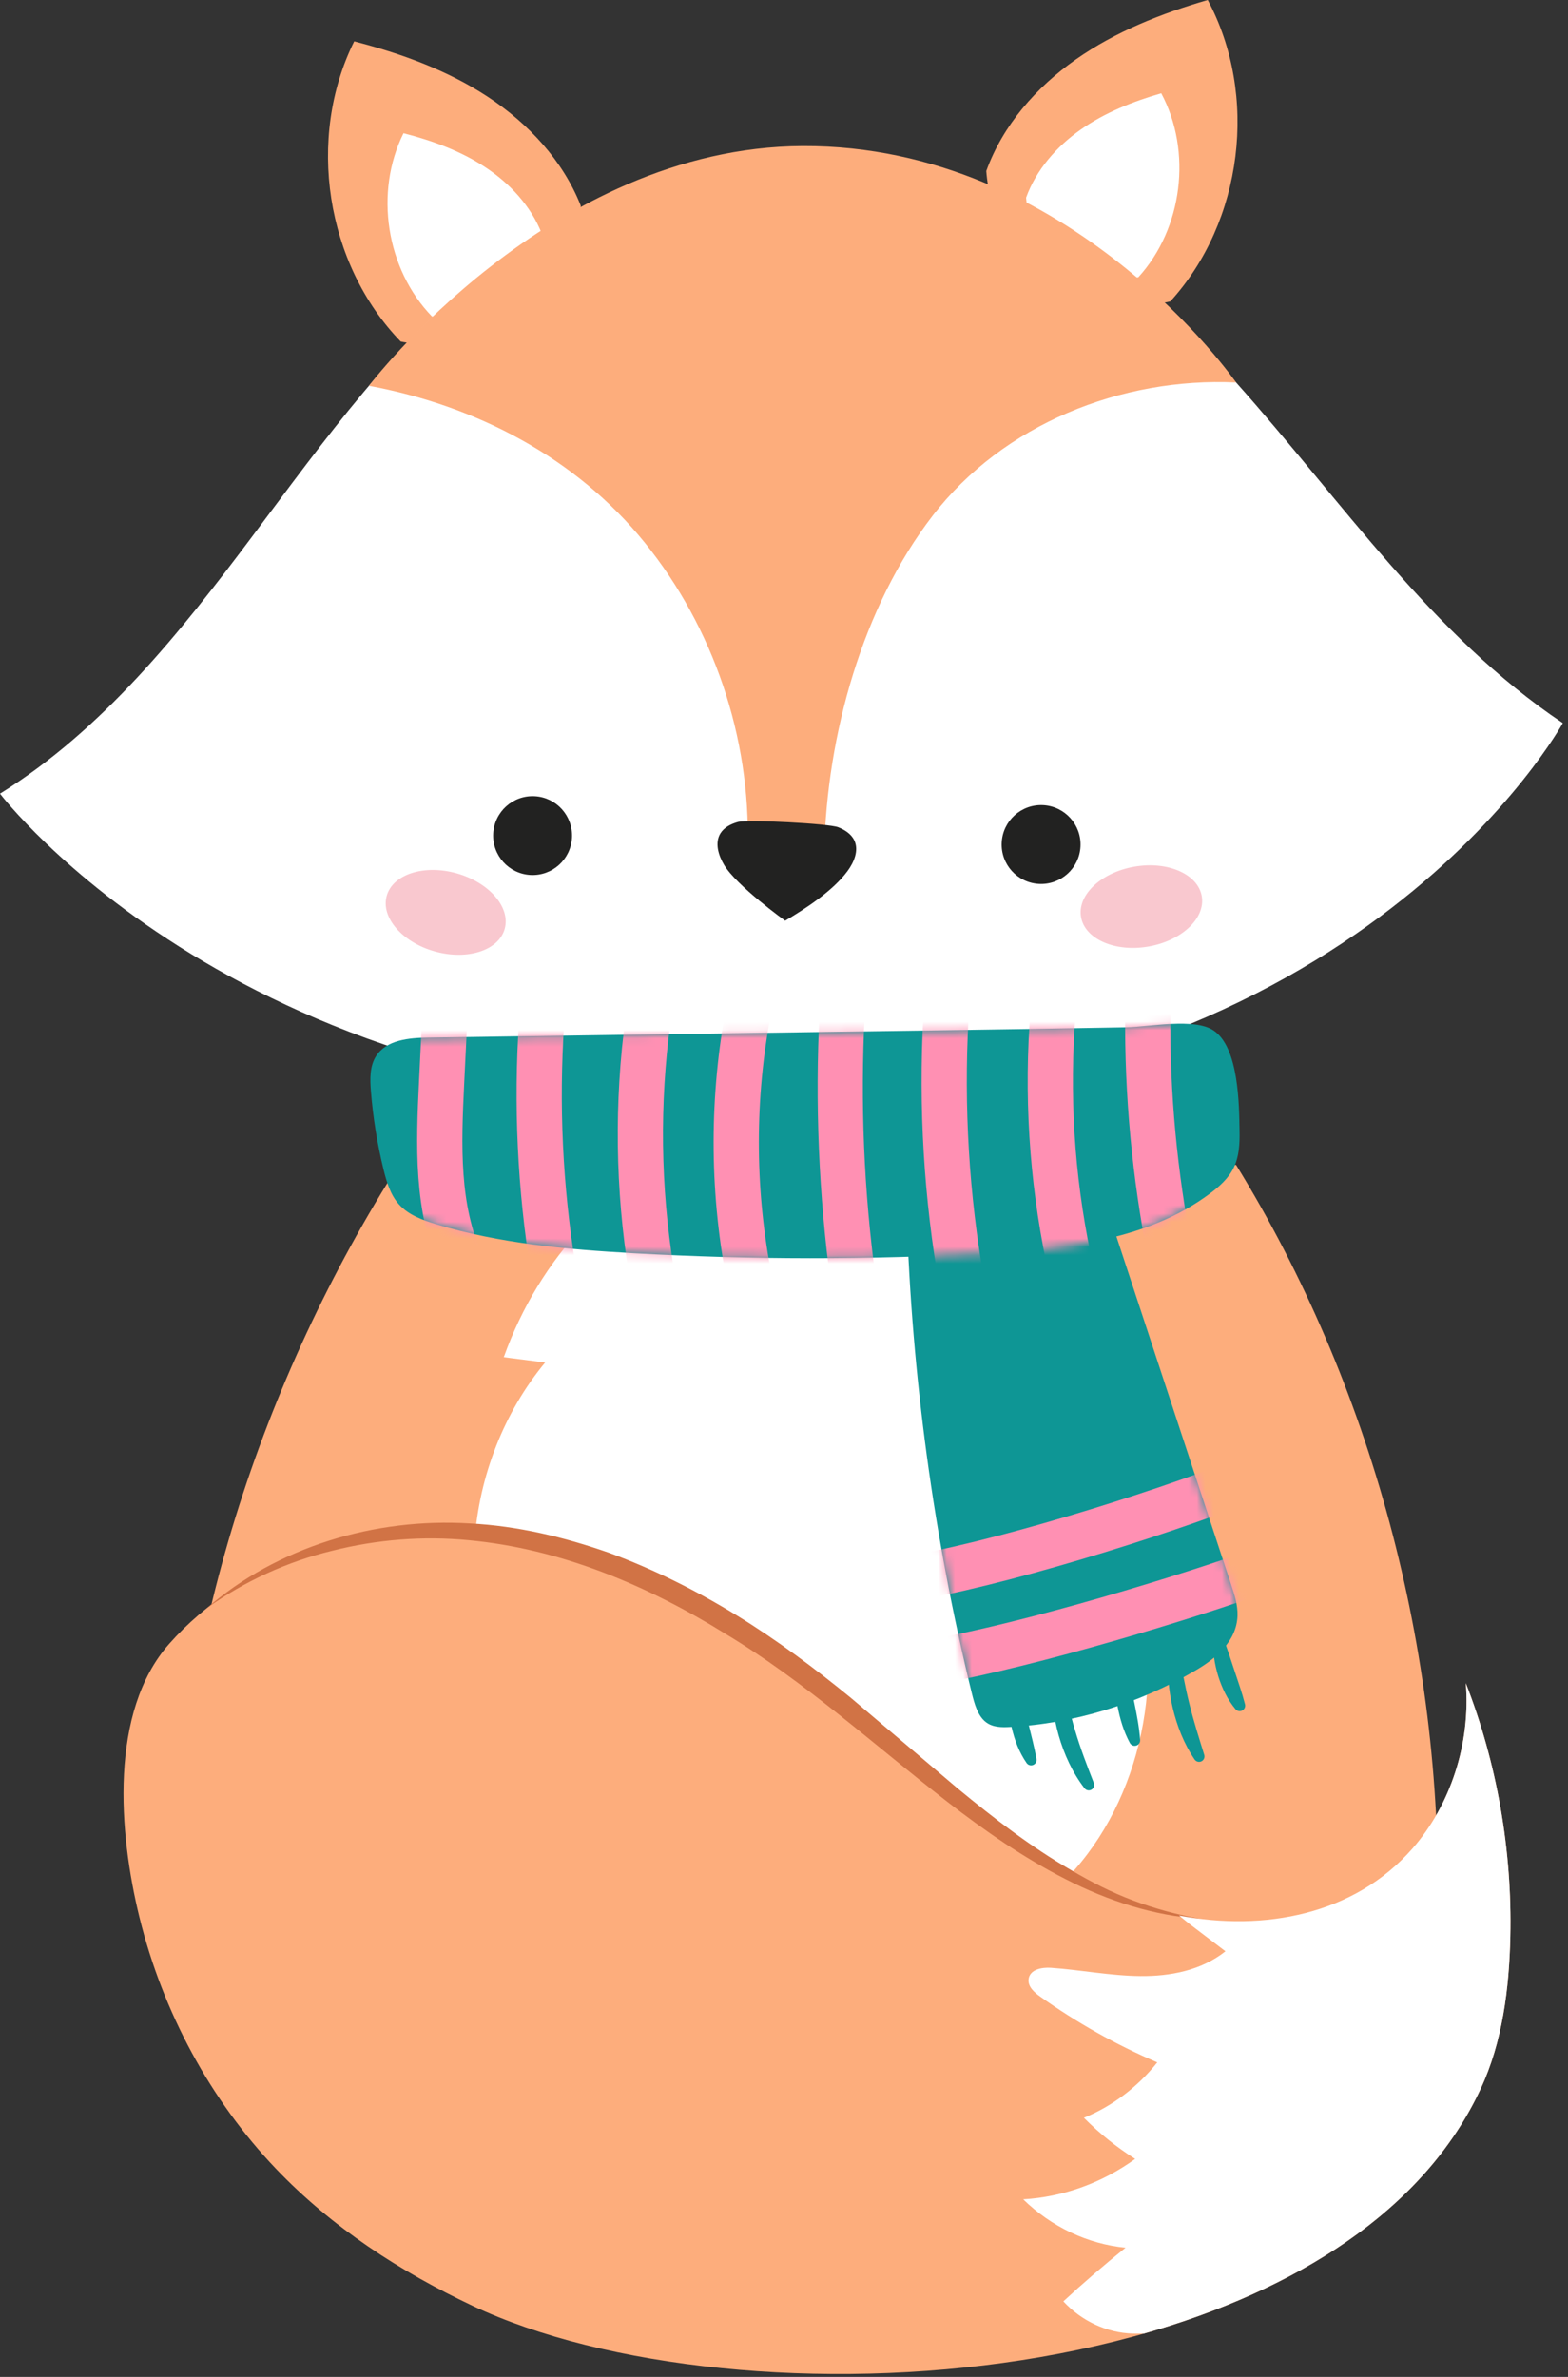
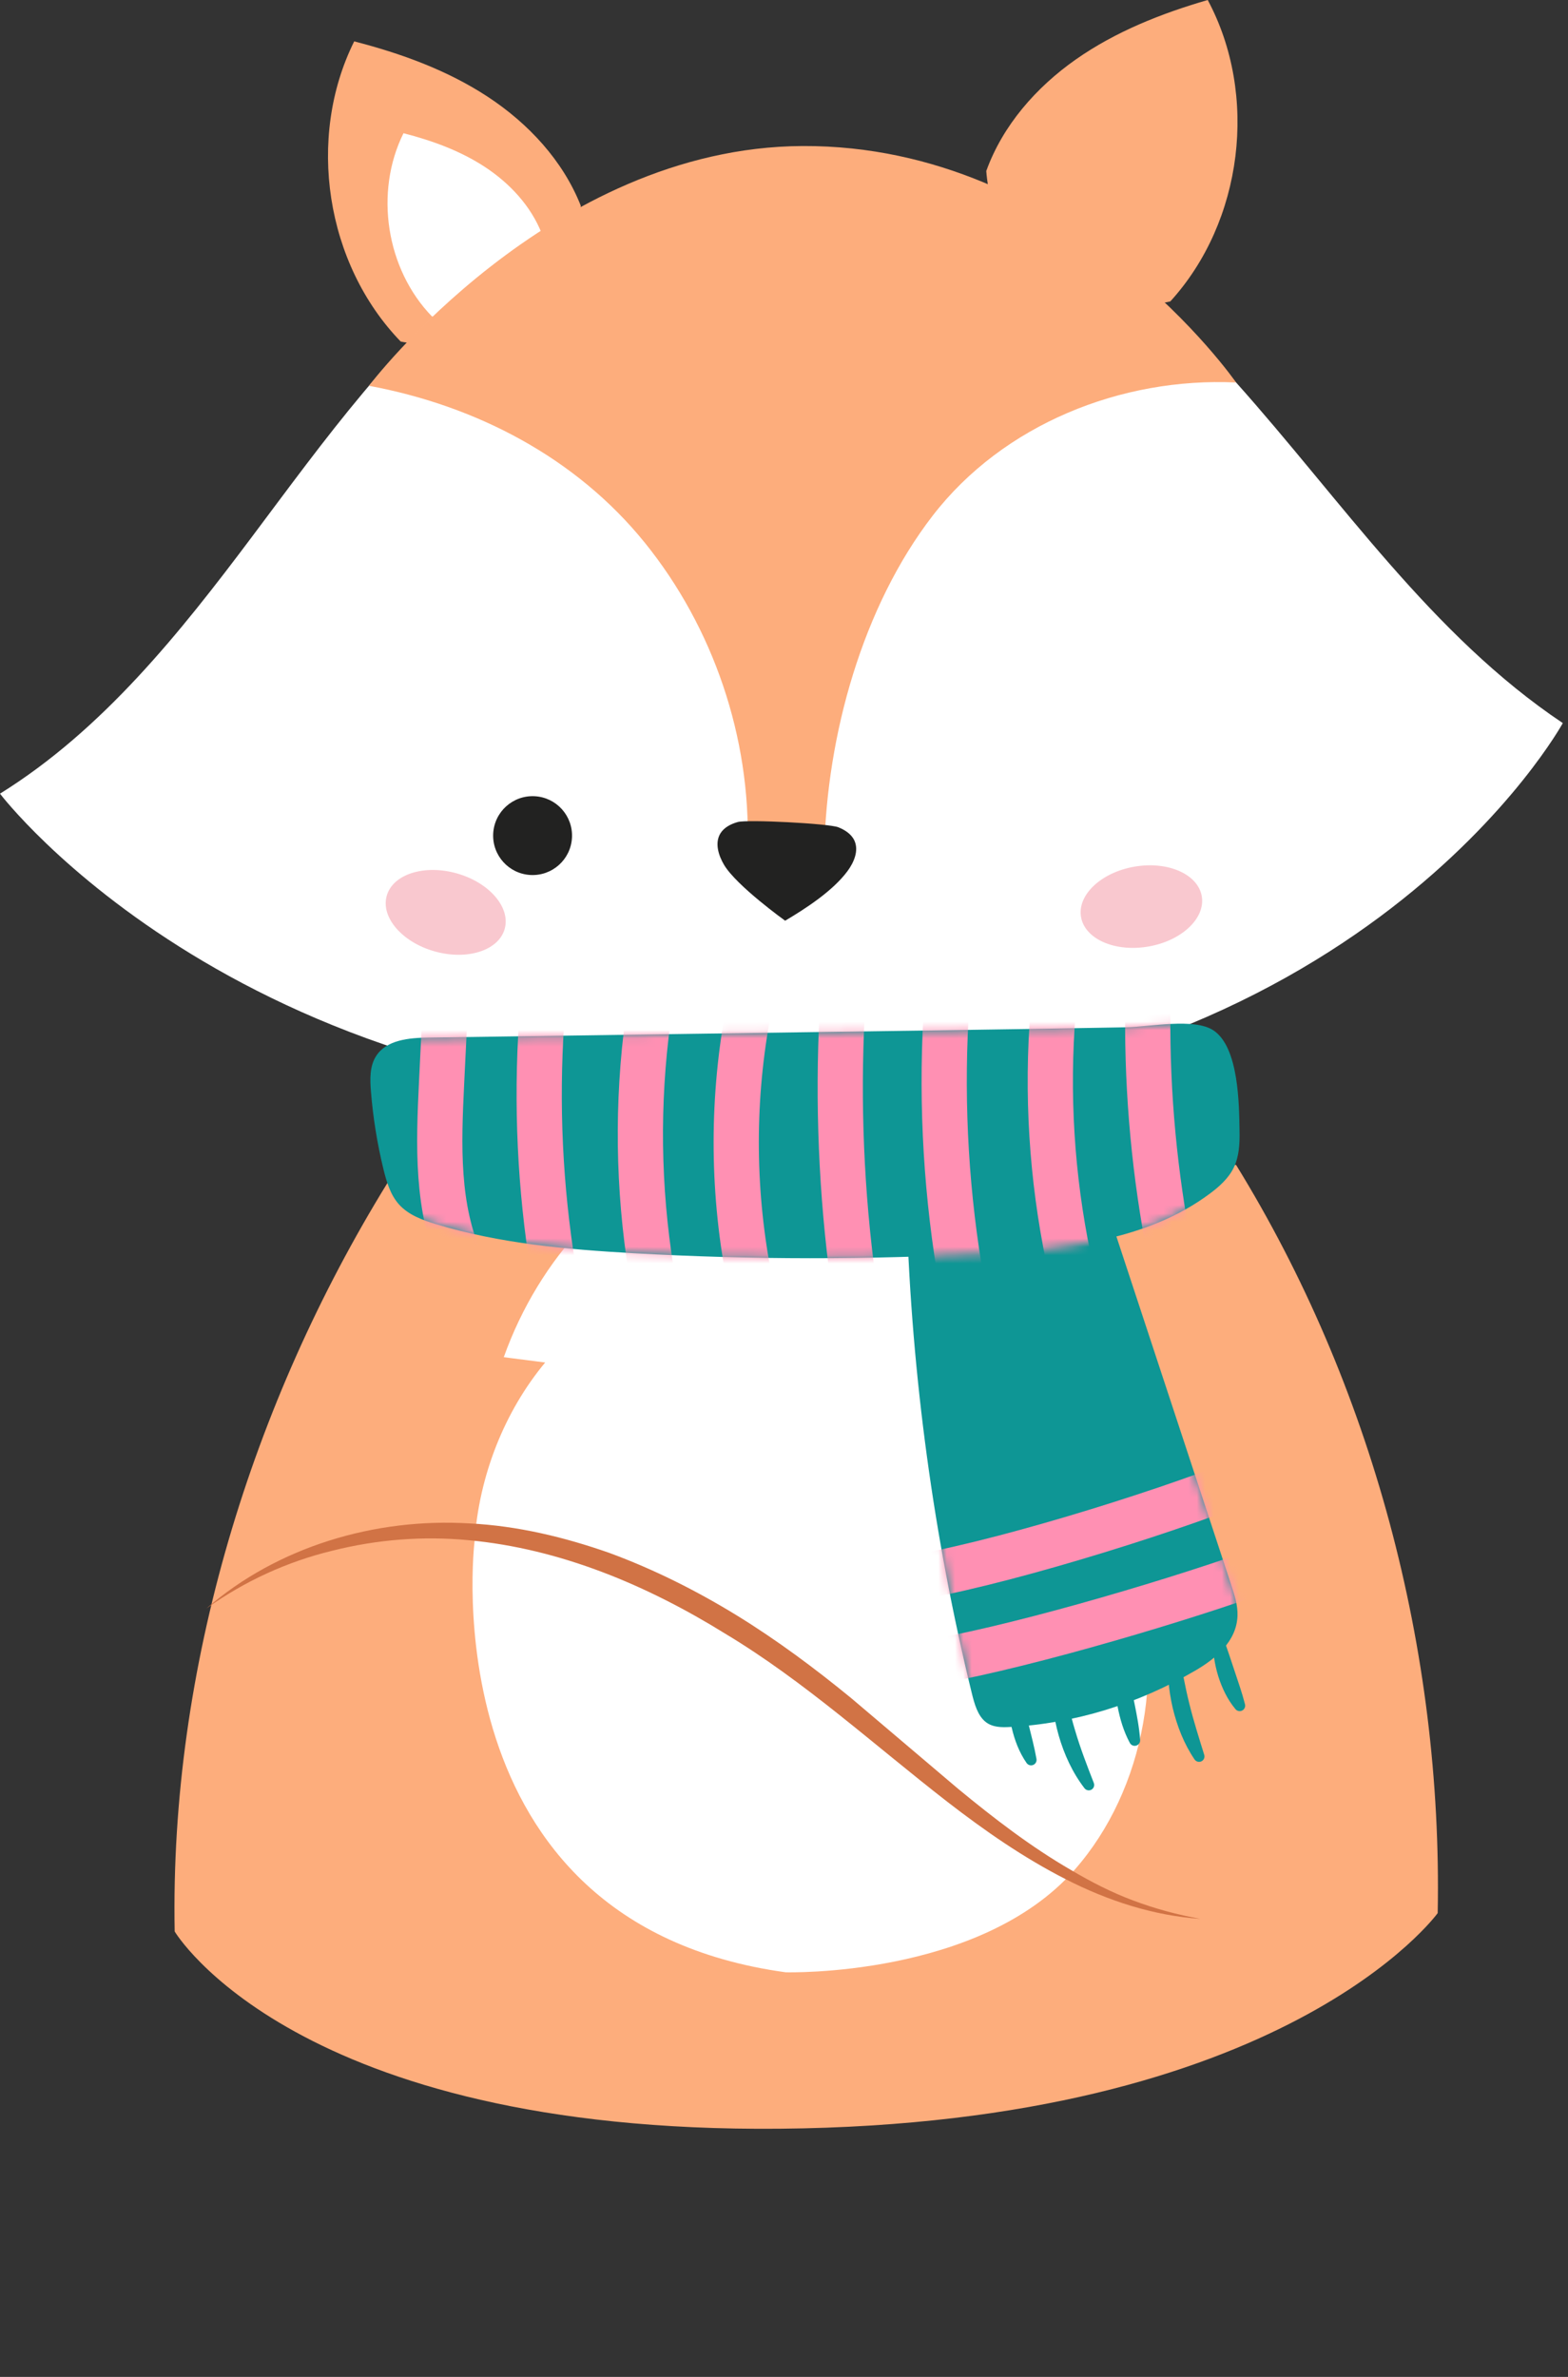
<svg xmlns="http://www.w3.org/2000/svg" width="188" height="285" viewBox="0 0 188 285" fill="none">
  <rect x="0" y="0" width="188" height="285" fill="#333333" stroke="none" />
  <path d="M148.203 139.675C164.42 166.001 172.979 197.759 172.377 229.384C172.377 229.384 154.143 254.676 93.52 255.239C35.275 255.777 20.944 231.589 20.944 231.589C20.343 199.964 30.228 168.177 46.447 141.851L148.203 139.675Z" fill="#FDAD7C" />
  <path d="M128.853 224.182C137.322 214.555 140.041 199.475 135.442 187.154C137.418 186.59 139.393 186.024 141.37 185.459C139.602 177.171 134.985 169.632 128.617 164.638C130.774 163.614 132.786 162.234 134.561 160.558C131.566 156.303 126.973 150.019 123.678 146.031L70.046 146.918C65.832 151.359 62.517 156.792 60.401 162.73C62.054 162.942 63.71 163.155 65.365 163.368C60.469 169.264 57.441 176.939 56.895 184.842C56.895 184.842 51.283 230.568 94.198 236.483C94.198 236.483 117.444 237.15 128.853 224.182Z" fill="white" />
  <path d="M48.043 40.952C39.046 31.651 36.706 16.548 42.467 4.961C48.093 6.411 53.637 8.419 58.49 11.609C63.345 14.801 67.493 19.255 69.629 24.655C69.629 24.655 69.358 34.759 62.919 38.875C56.751 42.817 48.043 40.952 48.043 40.952Z" fill="#FDAD7C" />
  <path d="M51.782 37.934C46.292 32.258 44.864 23.044 48.379 15.973C51.811 16.857 55.195 18.082 58.155 20.029C61.118 21.977 63.648 24.694 64.952 27.99C64.952 27.99 64.787 34.154 60.859 36.666C57.095 39.073 51.782 37.934 51.782 37.934Z" fill="white" />
  <path d="M140.319 36.14C149.031 26.574 150.913 11.407 144.804 0C139.227 1.618 133.745 3.791 128.991 7.127C124.236 10.463 120.225 15.04 118.252 20.503C118.252 20.503 118.828 30.594 125.388 34.512C131.672 38.268 140.319 36.14 140.319 36.14Z" fill="#FDAD7C" />
-   <path d="M136.491 33.236C141.807 27.398 142.957 18.145 139.23 11.184C135.826 12.171 132.481 13.496 129.579 15.534C126.679 17.569 124.233 20.362 123.027 23.695C123.027 23.695 123.379 29.851 127.382 32.243C131.217 34.535 136.491 33.236 136.491 33.236Z" fill="white" />
  <path d="M0 95.163C12.301 87.514 21.552 75.913 30.241 64.322C38.929 52.734 47.476 40.747 58.913 31.858C70.348 22.969 107.915 0.807 148.205 45.861C160.823 59.969 171.648 76.175 187.377 86.701C187.377 86.701 163.279 130.697 94.92 132.389C29.447 134.01 0 95.163 0 95.163Z" fill="white" />
  <path d="M148.205 45.862C134.42 45.214 120.265 50.897 111.833 61.822C103.4 72.746 99.128 88.204 98.829 102L89.642 101.526C90 88.43 85.541 75.255 77.305 65.066C69.068 54.879 57.12 48.653 44.238 46.257C44.238 46.257 65.882 17.652 96.222 17.509C128.464 17.358 148.205 45.862 148.205 45.862Z" fill="#FDAD7C" />
  <path d="M100.5 99.187C101.292 99.5 102.068 99.996 102.432 100.768C103.001 101.969 102.393 103.4 101.599 104.467C99.852 106.817 96.656 108.904 94.137 110.396C94.137 110.396 88.312 106.219 86.816 103.703C86.137 102.559 85.68 101.073 86.369 99.936C86.811 99.207 87.635 98.793 88.456 98.563C89.613 98.237 99.381 98.744 100.5 99.187Z" fill="#222221" />
-   <path d="M129.548 101.506C129.412 104.114 127.189 106.119 124.58 105.984C121.972 105.85 119.966 103.626 120.102 101.018C120.237 98.408 122.461 96.404 125.07 96.538C127.678 96.674 129.684 98.898 129.548 101.506Z" fill="#222221" />
  <path d="M68.579 100.437C68.444 103.045 66.22 105.05 63.611 104.914C61.003 104.779 58.998 102.557 59.133 99.947C59.27 97.339 61.493 95.334 64.102 95.469C66.71 95.603 68.715 97.827 68.579 100.437Z" fill="#222221" />
  <path d="M144.09 107.461C144.546 110.106 141.674 112.81 137.674 113.495C133.676 114.183 130.066 112.595 129.612 109.947C129.157 107.302 132.029 104.599 136.028 103.913C140.025 103.225 143.636 104.814 144.09 107.461Z" fill="#F9C8CF" />
  <path d="M46.366 107.412C45.641 109.997 48.22 112.983 52.124 114.077C56.03 115.173 59.785 113.965 60.51 111.381C61.237 108.795 58.658 105.811 54.753 104.716C50.846 103.619 47.092 104.828 46.366 107.412Z" fill="#F9C8CF" />
-   <path d="M55.24 183.583C71.043 184.467 85.837 192.465 98.668 202.476C109.524 210.945 119.536 221.072 131.879 226.672C144.224 232.272 160.111 232.156 169.332 221.665C173.935 216.429 176.332 209.013 175.749 201.82C179.481 211.388 181.313 221.817 181.085 232.2C180.948 238.457 180.136 244.845 177.535 250.44C160.304 287.493 88.397 291.493 56.615 276.452C48.007 272.38 39.801 267.084 33.056 260.009C25.244 251.817 19.537 241.303 16.731 229.933C14.216 219.741 13.085 205.236 20.287 197.099C29.031 187.22 42.877 182.891 55.24 183.583Z" fill="#FDAD7C" />
  <path d="M24.736 192.869C33.238 185.471 44.958 181.961 56.344 182.665C62.056 182.953 67.666 184.305 73.038 186.189C78.388 188.156 83.492 190.72 88.326 193.683C93.156 196.653 97.71 200.048 102.068 203.619L114.882 214.487C119.179 218.029 123.591 221.429 128.396 224.211C130.784 225.625 133.258 226.901 135.862 227.873C138.463 228.848 141.164 229.589 143.927 230.075C138.32 229.697 132.815 227.901 127.788 225.327C122.738 222.757 118.07 219.511 113.619 216.067C104.718 209.159 96.476 201.601 86.968 195.891C77.596 190.076 67.176 185.692 56.194 184.675C50.736 184.148 45.168 184.588 39.81 185.944C34.432 187.249 29.294 189.597 24.736 192.869Z" fill="#D17345" />
-   <path d="M142.608 230.678L146.928 233.964C144.038 236.262 140.305 236.974 136.718 236.938C133.132 236.904 129.58 236.192 126.001 235.945C124.912 235.87 123.466 236.14 123.325 237.309C123.22 238.188 123.98 238.874 124.664 239.362C129.092 242.518 133.822 245.177 138.754 247.286C136.397 250.249 133.341 252.556 129.956 253.928C131.828 255.812 133.896 257.469 136.106 258.86C132.141 261.738 127.449 263.432 122.68 263.706C126.049 267 130.425 269.069 134.95 269.508C132.4 271.561 129.913 273.706 127.494 275.94C129.678 278.304 132.72 279.714 135.808 279.801L137.142 279.805C155.264 274.633 170.7 265.137 177.533 250.44C180.136 244.846 180.948 238.458 181.084 232.201C181.312 221.817 179.48 211.389 175.748 201.82C176.332 209.014 173.933 216.429 169.332 221.665C162.354 229.604 151.558 231.602 141.369 229.677" fill="white" />
  <path d="M148.62 135.689C148.645 137.159 148.566 138.677 147.925 139.999C147.301 141.283 146.201 142.268 145.057 143.12C137.545 148.721 127.669 149.775 118.314 150.289C104.209 151.064 90.064 151.055 75.961 150.265C67.976 149.817 59.933 149.107 52.279 146.784C50.654 146.292 48.98 145.681 47.844 144.42C46.812 143.273 46.355 141.732 45.986 140.233C45.229 137.137 44.72 133.98 44.469 130.801C44.356 129.369 44.321 127.825 45.099 126.616C46.346 124.676 49.038 124.44 51.346 124.408C71.321 124.124 91.299 123.84 111.274 123.556C119.194 123.444 127.112 123.32 135.03 123.175C137.822 123.124 143.206 122.015 145.5 123.552C148.549 125.596 148.566 132.483 148.62 135.689Z" fill="#0E9695" />
  <path d="M146.661 196.42C147.187 197.753 147.582 199.063 148.027 200.365C148.458 201.672 148.918 202.955 149.271 204.34L149.274 204.348C149.363 204.7 149.151 205.059 148.799 205.149C148.546 205.213 148.29 205.12 148.133 204.935C147.165 203.781 146.521 202.412 146.07 200.997C145.635 199.575 145.381 198.087 145.497 196.589C145.522 196.257 145.811 196.008 146.143 196.033C146.381 196.052 146.578 196.212 146.661 196.42Z" fill="#0E9695" />
  <path d="M141.345 198.046C141.722 200.175 142.086 202.247 142.603 204.295C143.106 206.347 143.747 208.346 144.383 210.407C144.491 210.748 144.302 211.114 143.961 211.222C143.682 211.31 143.385 211.195 143.227 210.967C141.961 209.102 141.126 206.967 140.603 204.778C140.098 202.583 139.889 200.306 140.167 198.072C140.209 197.746 140.506 197.515 140.831 197.556C141.097 197.588 141.301 197.796 141.345 198.046Z" fill="#0E9695" />
  <path d="M134.917 199.844C135.396 201.298 135.701 202.746 136.012 204.196C136.305 205.65 136.59 207.098 136.701 208.623C136.729 208.984 136.46 209.3 136.098 209.328C135.833 209.35 135.59 209.206 135.469 208.987C134.722 207.607 134.285 206.11 133.993 204.595C133.718 203.074 133.574 201.523 133.746 199.963C133.782 199.634 134.081 199.395 134.41 199.431C134.653 199.458 134.845 199.627 134.917 199.844Z" fill="#0E9695" />
  <path d="M127.366 201.008C127.808 203.228 128.266 205.386 128.908 207.503C129.533 209.624 130.324 211.678 131.145 213.78C131.278 214.114 131.116 214.49 130.784 214.623C130.508 214.732 130.202 214.638 130.029 214.416C128.586 212.542 127.586 210.351 126.932 208.079C126.292 205.803 125.978 203.419 126.192 201.068C126.221 200.742 126.509 200.499 126.837 200.53C127.105 200.554 127.317 200.758 127.366 201.008Z" fill="#0E9695" />
  <path d="M122.219 202.466C122.647 203.892 122.948 205.282 123.302 206.67C123.639 208.062 124.012 209.432 124.271 210.893L124.272 210.9C124.336 211.257 124.098 211.598 123.74 211.661C123.48 211.708 123.228 211.593 123.086 211.389C122.196 210.11 121.648 208.645 121.3 207.145C120.97 205.642 120.82 204.086 121.044 202.548C121.092 202.217 121.399 201.99 121.728 202.038C121.967 202.073 122.154 202.25 122.219 202.466Z" fill="#0E9695" />
  <path d="M132.436 143.952C137.503 159.327 142.57 174.703 147.635 190.079C148.022 191.252 148.415 192.468 148.374 193.726C148.274 196.799 145.743 198.878 143.414 200.246C136.478 204.316 128.819 206.658 121.082 207.071C120.088 207.123 119.023 207.123 118.192 206.476C117.227 205.723 116.831 204.304 116.51 202.988C111.952 184.354 109.327 165.056 108.715 145.67" fill="#0E9695" />
  <mask id="mask0_857_2805" style="mask-type:luminance" maskUnits="userSpaceOnUse" x="44" y="122" width="104" height="29">
    <path d="M135.03 123.175C127.113 123.319 119.194 123.445 111.276 123.556C91.298 123.84 71.322 124.124 51.347 124.408C49.039 124.441 46.347 124.676 45.099 126.616C44.322 127.825 44.355 129.369 44.469 130.801C44.721 133.98 45.23 137.137 45.987 140.233C46.354 141.732 46.812 143.273 47.845 144.42C48.98 145.681 50.654 146.292 52.279 146.784C59.934 149.105 67.975 149.817 75.962 150.265C90.064 151.055 104.21 151.064 118.314 150.289C127.67 149.776 137.546 148.721 145.058 143.12C146.201 142.267 147.302 141.283 147.925 139.999L145.501 123.553C144.57 122.929 143.132 122.74 141.564 122.741C139.266 122.741 136.69 123.145 135.03 123.175Z" fill="white" />
  </mask>
  <g mask="url(#mask0_857_2805)">
    <path d="M137.614 121.536C137.534 131.249 138.446 140.971 140.33 150.501" stroke="#FF90B3" stroke-width="5.421" stroke-miterlimit="10" stroke-linecap="round" stroke-linejoin="round" />
    <path d="M126.27 121.207C125.468 131.102 126.086 141.111 128.095 150.832" stroke="#FF90B3" stroke-width="5.421" stroke-miterlimit="10" stroke-linecap="round" stroke-linejoin="round" />
    <path d="M113.416 121.997C112.83 132.717 113.478 143.505 115.346 154.079" stroke="#FF90B3" stroke-width="5.421" stroke-miterlimit="10" stroke-linecap="round" stroke-linejoin="round" />
    <path d="M100.975 121.456C100.418 132.241 100.87 143.079 102.323 153.779" stroke="#FF90B3" stroke-width="5.421" stroke-miterlimit="10" stroke-linecap="round" stroke-linejoin="round" />
    <path d="M89.598 121.988C87.722 132.48 87.837 143.325 89.934 153.776" stroke="#FF90B3" stroke-width="5.421" stroke-miterlimit="10" stroke-linecap="round" stroke-linejoin="round" />
    <path d="M77.7 122.252C76.352 132.258 76.486 142.46 78.091 152.428" stroke="#FF90B3" stroke-width="5.421" stroke-miterlimit="10" stroke-linecap="round" stroke-linejoin="round" />
    <path d="M64.938 122.538C64.279 132.431 64.747 142.399 66.331 152.187" stroke="#FF90B3" stroke-width="5.421" stroke-miterlimit="10" stroke-linecap="round" stroke-linejoin="round" />
    <path d="M53.247 123.617C53.147 125.693 53.045 127.767 52.944 129.843C52.587 137.221 52.289 144.933 55.389 151.638" stroke="#FF90B3" stroke-width="5.421" stroke-miterlimit="10" stroke-linecap="round" stroke-linejoin="round" />
  </g>
  <mask id="mask1_857_2805" style="mask-type:luminance" maskUnits="userSpaceOnUse" x="108" y="143" width="41" height="65">
    <path d="M108.715 145.67C109.327 165.055 111.951 184.353 116.51 202.987C116.831 204.302 117.227 205.722 118.192 206.474C119.023 207.122 120.088 207.122 121.082 207.07C128.819 206.657 136.478 204.315 143.414 200.245C145.743 198.878 148.274 196.798 148.374 193.725C148.415 192.467 148.022 191.251 147.636 190.078C142.57 174.702 137.503 159.326 132.436 143.951L108.715 145.67Z" fill="white" />
  </mask>
  <g mask="url(#mask1_857_2805)">
    <path d="M108.295 189.386C118.914 187.8 138.82 181.596 148.798 177.636" stroke="#FF90B3" stroke-width="5.421" stroke-miterlimit="10" stroke-linecap="round" stroke-linejoin="round" />
    <path d="M110.1 199.566C120.774 197.937 139.542 192.39 149.73 188.81" stroke="#FF90B3" stroke-width="5.421" stroke-miterlimit="10" stroke-linecap="round" stroke-linejoin="round" />
  </g>
</svg>